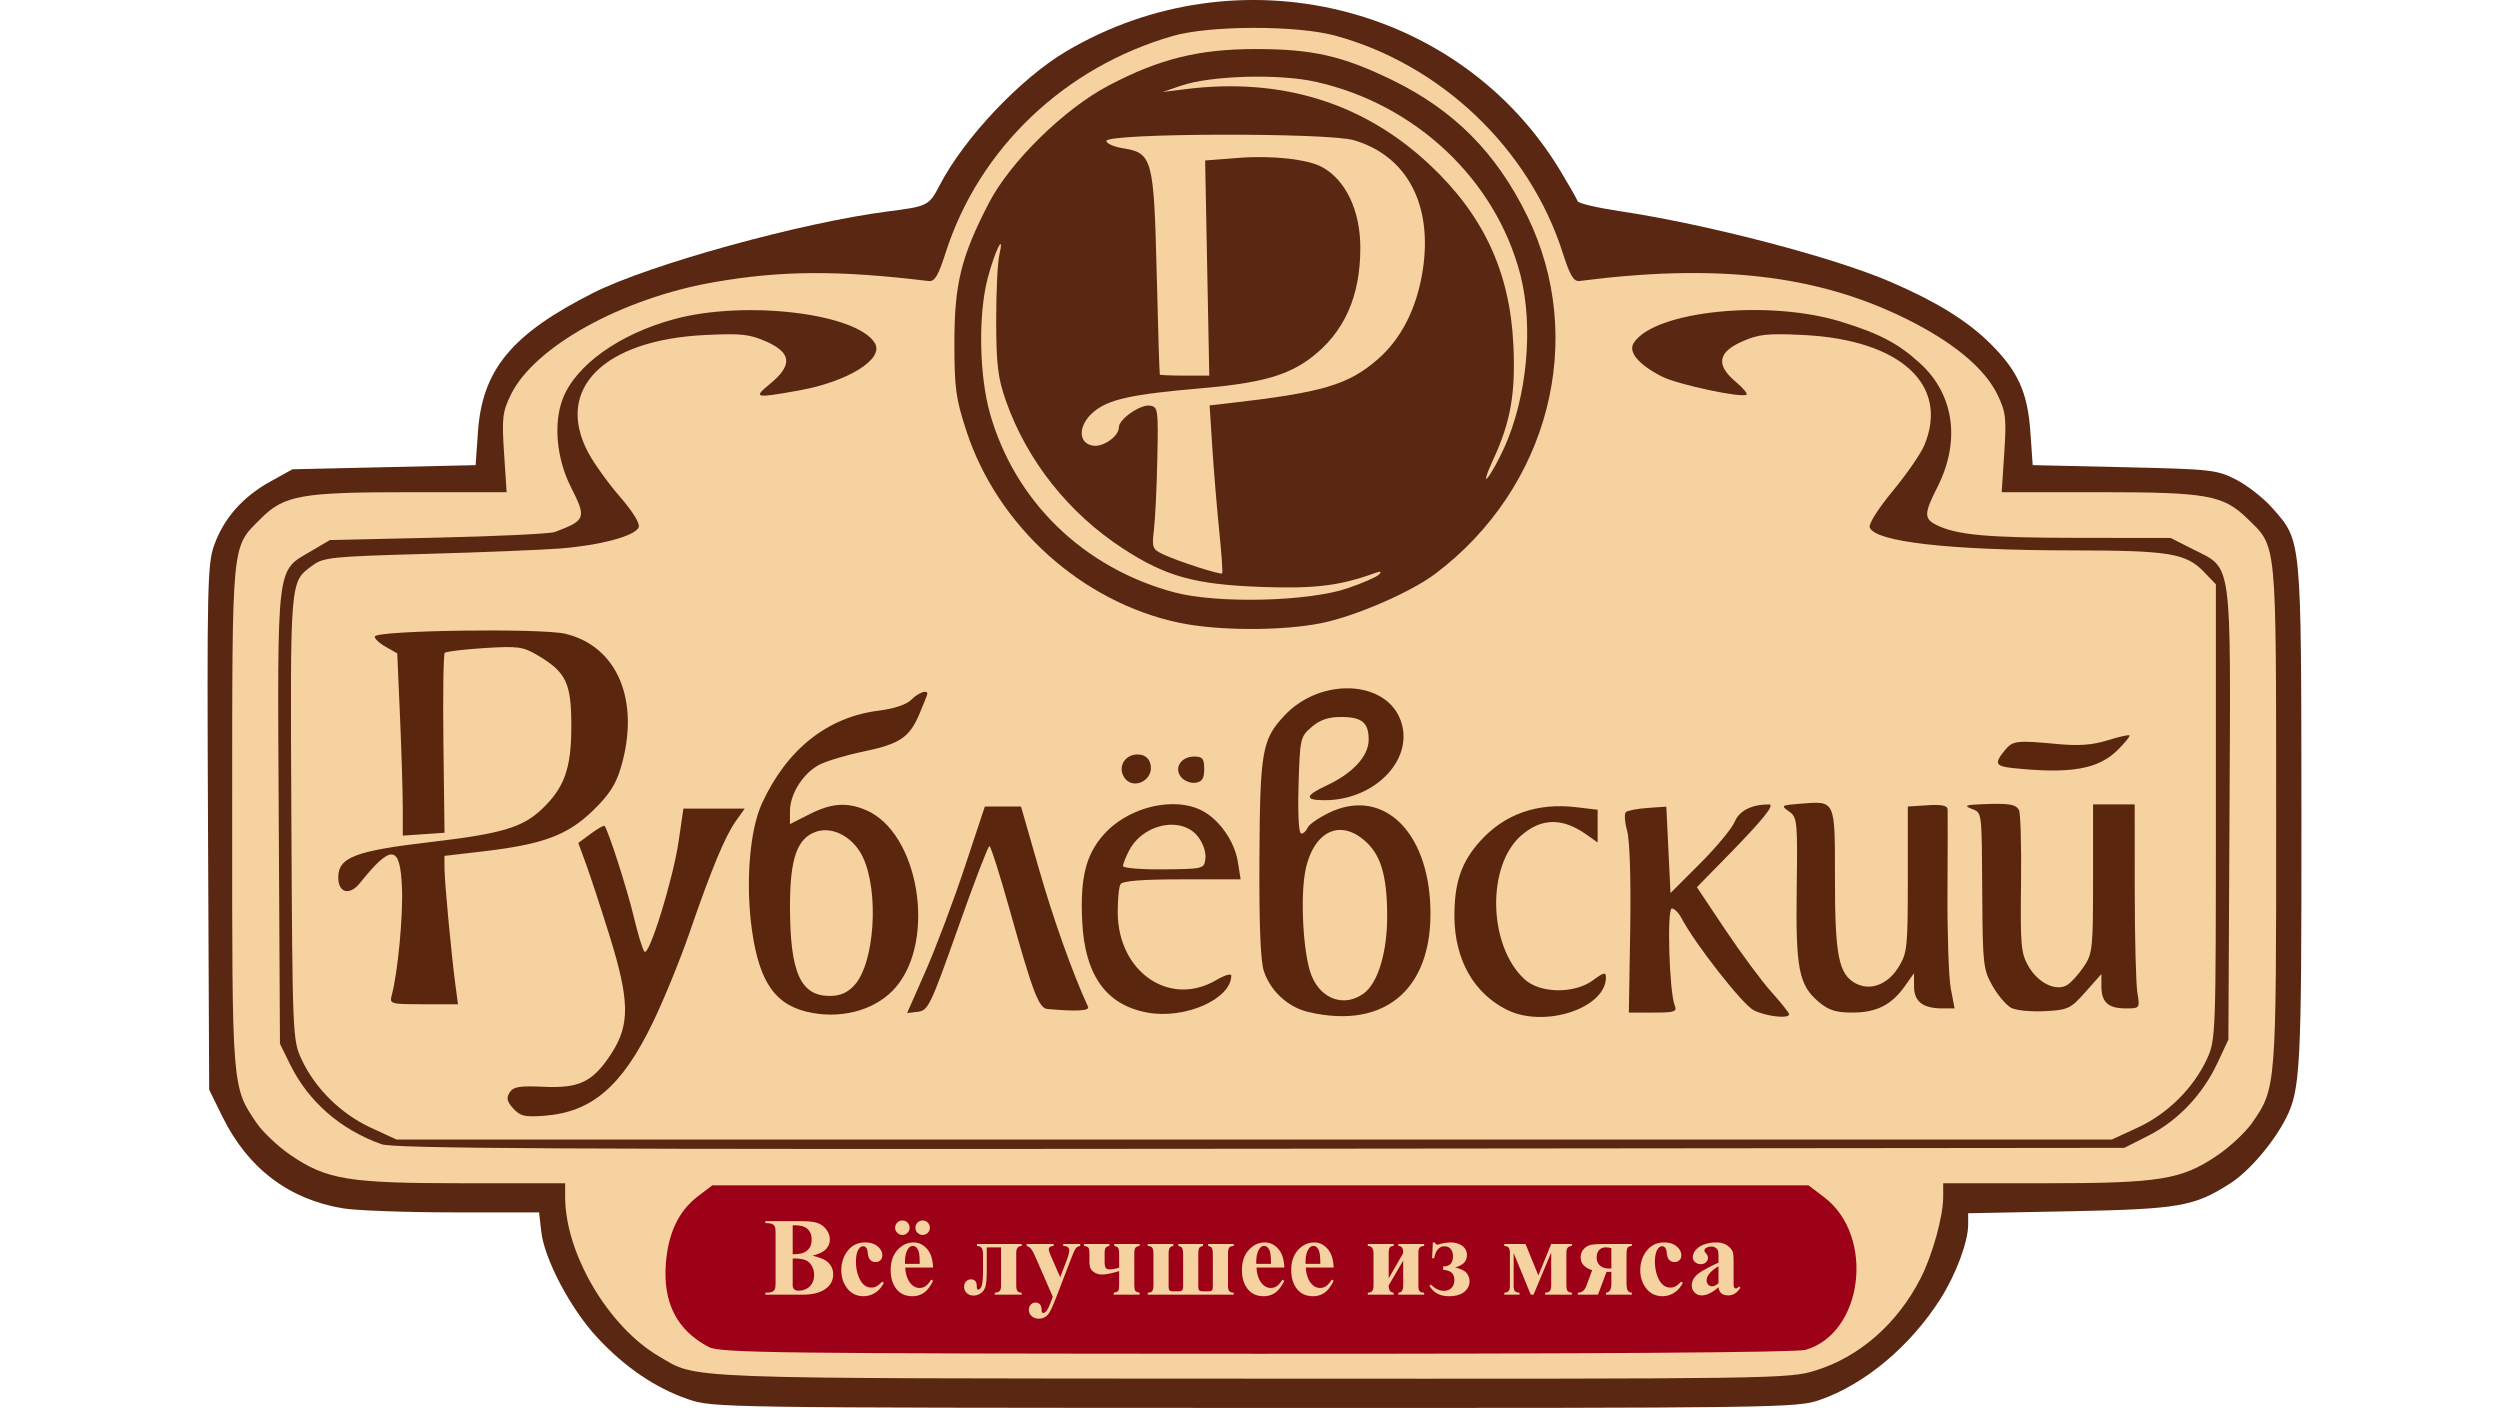
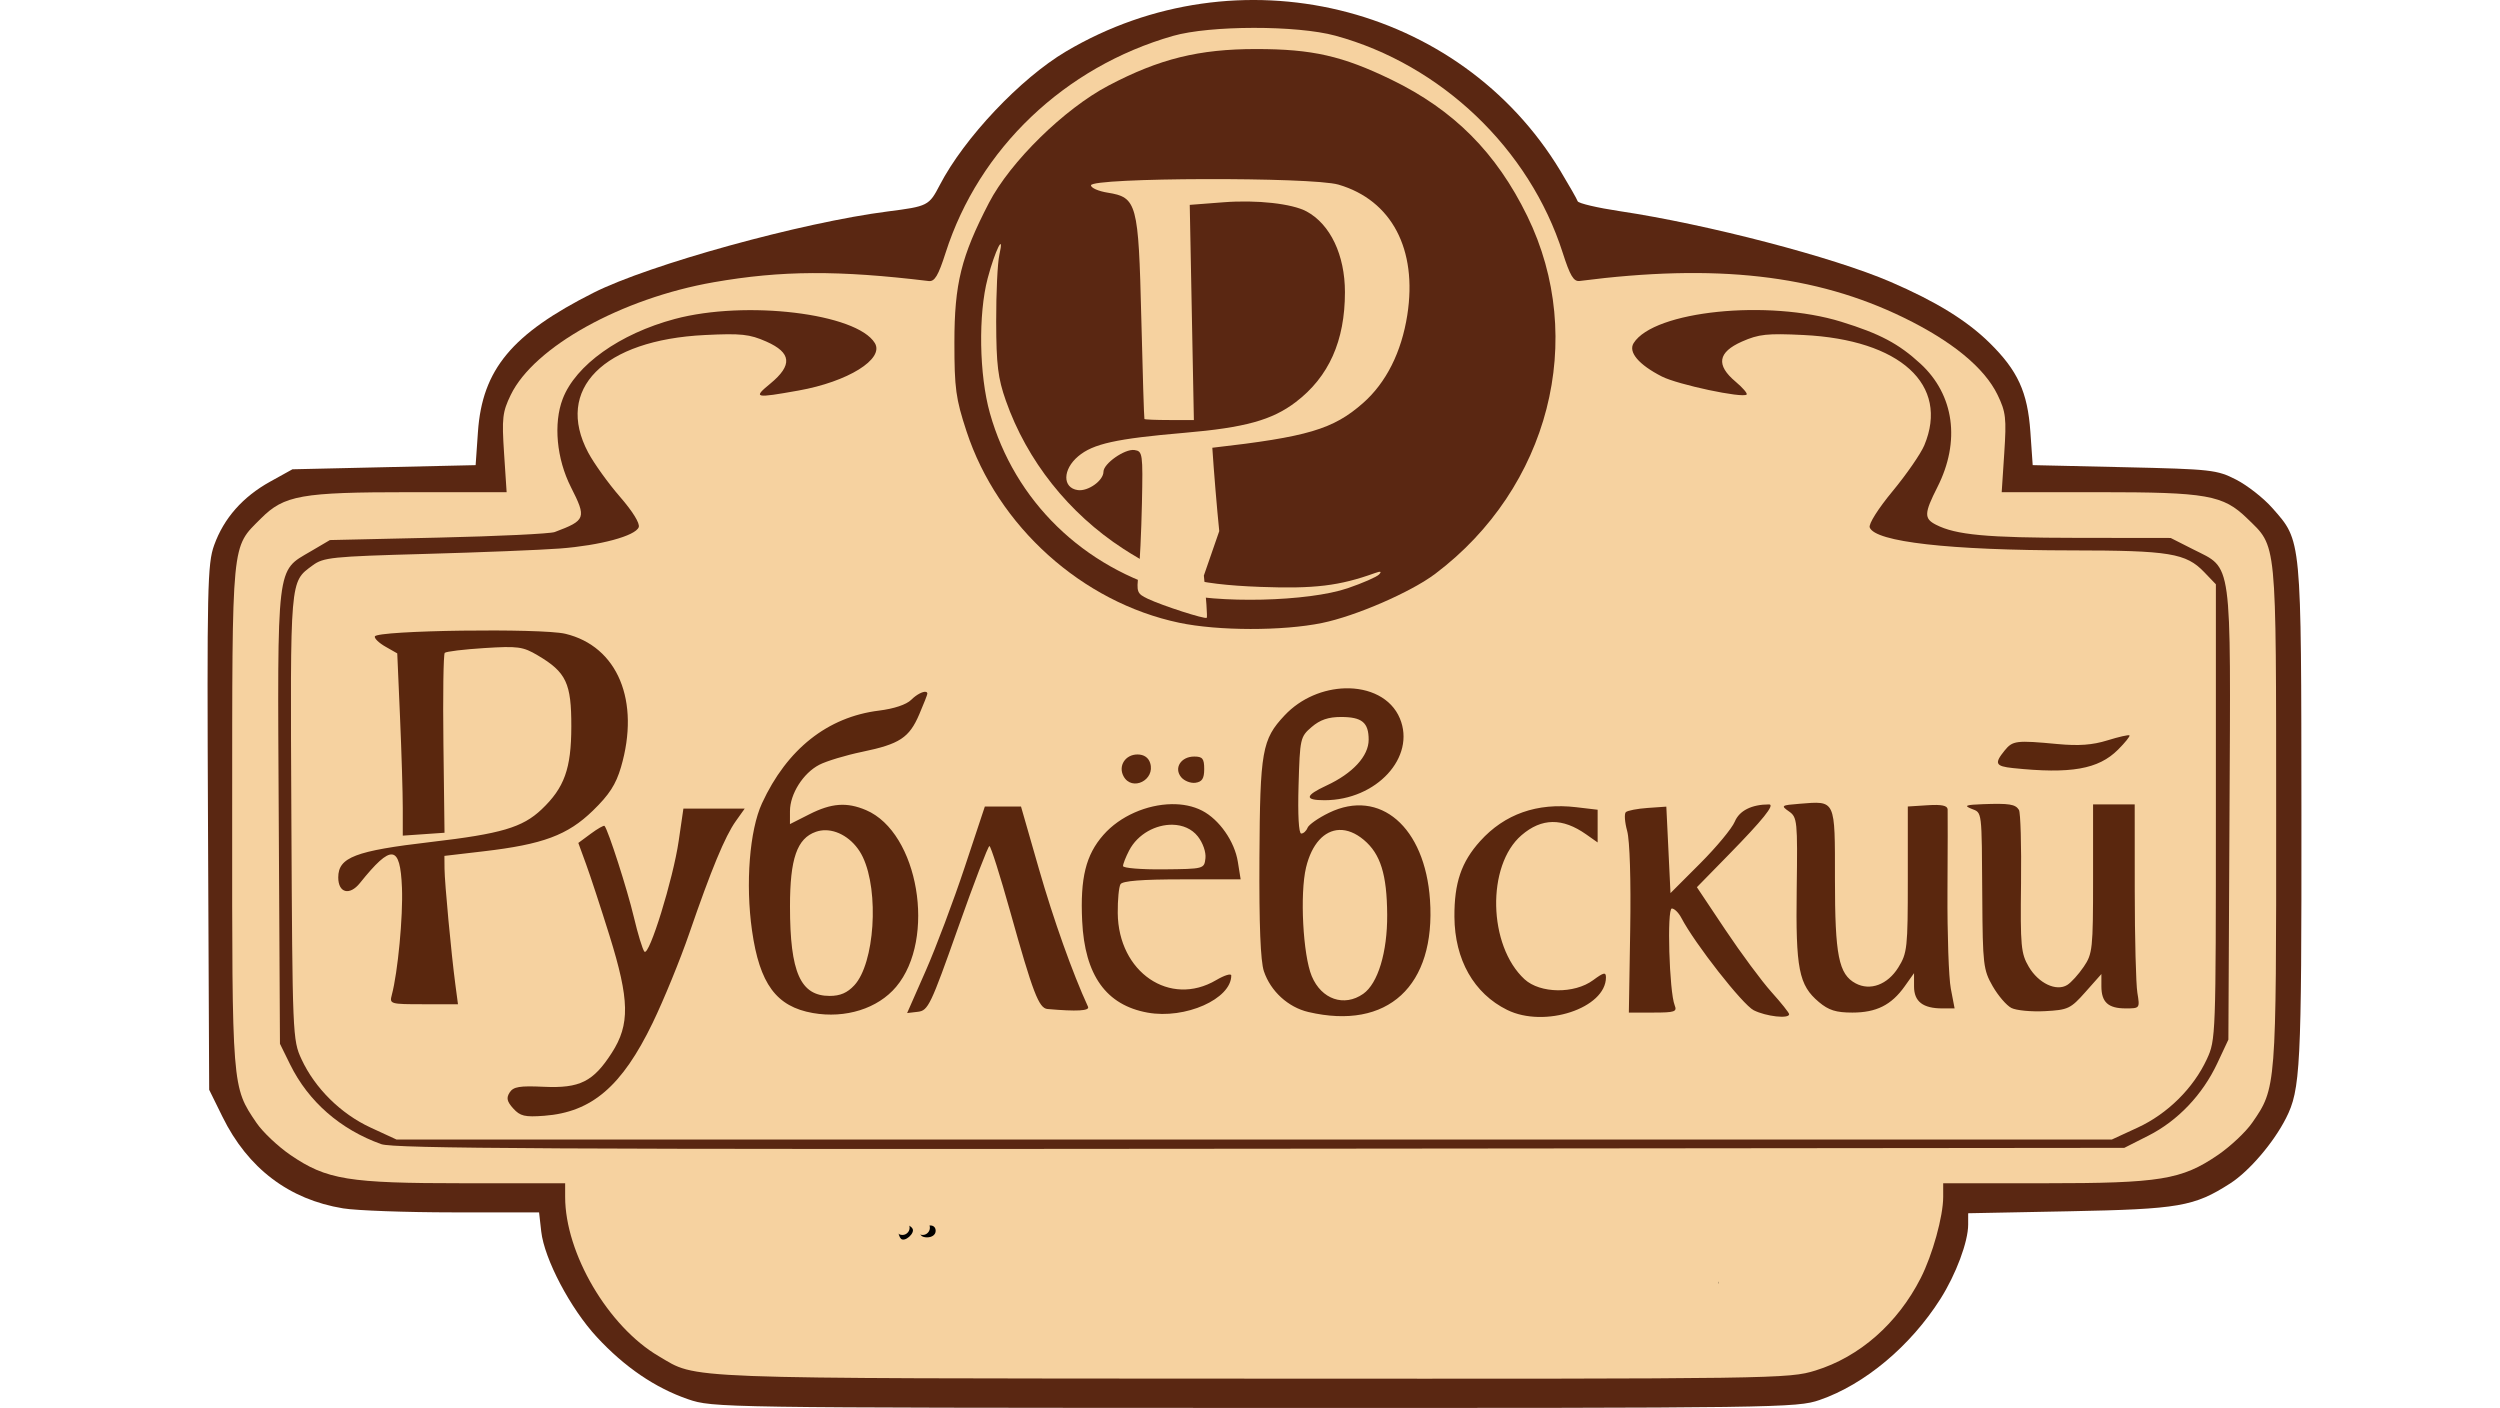
<svg xmlns="http://www.w3.org/2000/svg" width="277" height="156" fill="none">
  <path fill="#5A2712" d="M76.249 155.038c-3.65-1.254-7.04-3.563-10.124-6.895-2.926-3.16-5.813-8.645-6.157-11.698l-.238-2.111-9.512-.003c-5.231-.002-10.72-.201-12.197-.443-6.006-.983-10.558-4.438-13.369-10.146l-1.475-2.995-.129-29.046c-.118-26.749-.064-29.225.683-31.302 1.07-2.974 3.166-5.352 6.2-7.032l2.472-1.37 10.148-.23 10.149-.23.257-3.69c.481-6.907 3.758-10.85 12.798-15.409 6.207-3.13 23.083-7.792 32.613-9.01 4.442-.568 4.568-.632 5.759-2.925 2.709-5.217 8.933-11.808 13.976-14.796C137.12-5.563 161.71.378 172.9 18.947c.971 1.61 1.828 3.117 1.905 3.35.078.232 2.177.727 4.665 1.1 9.726 1.46 23.666 5.099 29.985 7.827 5.049 2.179 8.459 4.277 10.982 6.756 3.129 3.075 4.221 5.454 4.529 9.866l.257 3.69 10.148.23c9.672.22 10.255.285 12.398 1.38 1.238.632 3.043 2.05 4.012 3.15 3.254 3.698 3.196 3.082 3.217 34.028.019 27.978-.104 30.404-1.705 33.563-1.388 2.737-4.081 5.884-6.196 7.242-3.983 2.555-5.649 2.843-17.838 3.081l-11.186.218v1.254c0 1.903-1.349 5.518-3.074 8.236-3.323 5.239-8.403 9.487-13.397 11.205-2.504.862-4.501.89-62.597.875-59.241-.016-60.047-.028-62.756-.96Z" />
  <path fill="#F6D2A0" d="M201.15 151.854c4.894-1.511 9.107-5.211 11.669-10.248 1.304-2.564 2.486-6.836 2.486-8.984v-1.517h11.205c12.842 0 15.205-.385 19.222-3.125 1.385-.945 3.094-2.549 3.799-3.564 2.679-3.86 2.678-3.858 2.667-34.102-.011-30.871.109-29.642-3.215-32.876-2.663-2.59-4.437-2.904-16.449-2.904h-10.746l.284-4.33c.255-3.88.178-4.551-.745-6.458-1.45-2.994-5.029-5.938-10.404-8.556-9.76-4.755-20.802-6.003-35.899-4.058-.664.086-1.058-.572-1.878-3.132-3.687-11.515-13.46-20.845-25.189-24.047-4.261-1.164-13.888-1.15-17.991.026C117.95 7.423 108.471 16.462 104.776 28c-.817 2.553-1.215 3.219-1.877 3.139-10.018-1.211-16.315-1.177-23.796.128-10.234 1.785-19.934 7.165-22.51 12.485-.92 1.9-.997 2.575-.743 6.452l.285 4.33H45.389c-12.022 0-13.903.334-16.484 2.92-3.293 3.301-3.17 2.027-3.18 32.89-.012 30.298-.03 30.056 2.695 34.072.69 1.015 2.386 2.619 3.771 3.564 4.017 2.74 6.38 3.125 19.222 3.125h11.205v1.517c0 6.247 4.768 14.362 10.367 17.643 4.388 2.571 1.335 2.455 65.582 2.488 58.469.031 59.629.014 62.583-.899Z" />
  <path fill="#5A2712" d="M130.658 69.002c-10.764-2.265-20.117-10.687-23.571-21.223-1.188-3.625-1.339-4.733-1.339-9.85 0-6.486.751-9.514 3.829-15.453 2.36-4.55 8.342-10.418 13.256-13 5.64-2.965 10.009-4.044 16.359-4.042 6.215.002 9.551.76 14.992 3.402 6.895 3.348 11.598 8.07 15.032 15.092 6.668 13.634 2.428 30.134-10.188 39.647-2.697 2.034-8.789 4.68-12.551 5.452-4.364.895-11.498.884-15.819-.025Z" />
-   <path fill="#F6D2A0" d="M166.668 49.613c2.538-5.607 3.268-13.462 1.783-19.191-2.727-10.522-11.621-18.9-22.671-21.36-4.095-.91-11.593-.696-14.891.425l-2.076.706 2.537-.316c10.583-1.318 19.683 1.487 27.005 8.325 5.995 5.598 8.935 11.893 9.325 19.963.26 5.389-.29 8.55-2.212 12.71-.755 1.632-1.036 2.553-.626 2.045.411-.507 1.232-1.995 1.826-3.307Z" />
-   <path fill="#F6D2A0" d="M135.093 58.85c-.256-2.5-.602-6.658-.768-9.239l-.301-4.692 2.007-.228c10.55-1.2 13.393-2.042 16.696-4.949 2.563-2.255 4.265-5.64 4.908-9.76 1.137-7.284-1.734-12.721-7.628-14.447-2.943-.862-27.417-.791-27.42.079-.001.285.825.65 1.836.811 3.259.521 3.428 1.148 3.738 13.871.148 6.101.304 11.144.346 11.208.041.063 1.292.115 2.778.115h2.702l-.229-11.92-.229-11.92 3.764-.29c3.666-.282 7.572.15 9.177 1.015 2.632 1.418 4.255 4.832 4.255 8.948 0 5.399-1.781 9.38-5.446 12.175-2.622 2-5.634 2.834-12.31 3.406-7.602.652-10.146 1.213-11.797 2.603-1.737 1.461-1.763 3.503-.047 3.746 1.143.162 2.845-1.055 2.845-2.035 0-.9 2.365-2.557 3.432-2.404.908.13.945.387.83 5.901-.067 3.172-.236 6.712-.378 7.869-.239 1.962-.17 2.144 1.043 2.718 1.622.767 6.324 2.282 6.518 2.1.079-.075-.066-2.181-.322-4.681Z" />
+   <path fill="#F6D2A0" d="M135.093 58.85c-.256-2.5-.602-6.658-.768-9.239c10.55-1.2 13.393-2.042 16.696-4.949 2.563-2.255 4.265-5.64 4.908-9.76 1.137-7.284-1.734-12.721-7.628-14.447-2.943-.862-27.417-.791-27.42.079-.001.285.825.65 1.836.811 3.259.521 3.428 1.148 3.738 13.871.148 6.101.304 11.144.346 11.208.041.063 1.292.115 2.778.115h2.702l-.229-11.92-.229-11.92 3.764-.29c3.666-.282 7.572.15 9.177 1.015 2.632 1.418 4.255 4.832 4.255 8.948 0 5.399-1.781 9.38-5.446 12.175-2.622 2-5.634 2.834-12.31 3.406-7.602.652-10.146 1.213-11.797 2.603-1.737 1.461-1.763 3.503-.047 3.746 1.143.162 2.845-1.055 2.845-2.035 0-.9 2.365-2.557 3.432-2.404.908.13.945.387.83 5.901-.067 3.172-.236 6.712-.378 7.869-.239 1.962-.17 2.144 1.043 2.718 1.622.767 6.324 2.282 6.518 2.1.079-.075-.066-2.181-.322-4.681Z" />
  <path fill="#F6D2A0" d="M149.341 65.169c1.649-.565 3.206-1.247 3.46-1.517.321-.34.18-.388-.462-.156-3.932 1.42-6.708 1.755-12.685 1.532-7.289-.273-10.475-1.159-15.195-4.225-6.05-3.928-10.675-9.764-13.013-16.416-.876-2.493-1.056-3.97-1.069-8.764-.008-3.171.149-6.493.351-7.38.604-2.666-.479-.492-1.294 2.595-1.053 3.993-.943 10.71.245 14.933 2.741 9.745 10.339 17.143 20.387 19.85 4.765 1.284 14.901 1.046 19.275-.452Z" />
  <path fill="#5A2712" d="M42.249 126.774c-4.545-1.63-8.079-4.719-10.105-8.835l-1.125-2.287-.134-25.03c-.152-28.474-.296-27.276 3.539-29.53l2.13-1.253 11.994-.271c6.597-.15 12.409-.428 12.916-.619 3.452-1.297 3.538-1.536 1.794-4.977-1.589-3.135-1.953-7.047-.91-9.776 1.428-3.741 6.306-7.218 12.42-8.854 7.876-2.108 20.175-.623 22.167 2.675 1.065 1.763-2.983 4.278-8.456 5.254-4.89.872-5.065.83-3.132-.763 2.487-2.05 2.358-3.425-.436-4.662-1.86-.822-2.793-.922-6.805-.726-11.258.55-16.669 5.997-12.935 13.02.643 1.21 2.225 3.412 3.515 4.895 1.42 1.633 2.242 2.966 2.084 3.38-.37.964-4.271 2.018-8.733 2.36-2.09.16-8.82.43-14.954.6-10.334.287-11.248.38-12.455 1.276-2.525 1.875-2.472 1.242-2.344 27.862.117 24.19.139 24.721 1.116 26.835 1.487 3.218 4.355 6.059 7.654 7.583l2.881 1.331h190.053l2.882-1.331c3.298-1.524 6.166-4.365 7.653-7.583.983-2.127.997-2.504.997-27.38V64.742l-1.292-1.348c-2.013-2.101-3.843-2.402-14.676-2.41-13.584-.012-21.773-.94-22.387-2.54-.145-.376.932-2.083 2.545-4.032 1.538-1.86 3.114-4.142 3.504-5.074 2.803-6.709-2.663-11.694-13.397-12.219-4.012-.196-4.944-.096-6.805.726-2.678 1.185-2.905 2.599-.713 4.443.793.667 1.345 1.31 1.227 1.428-.432.432-7.63-1.099-9.39-1.997-2.569-1.311-3.752-2.711-3.129-3.703 2.244-3.569 14.894-4.87 22.997-2.366 4.289 1.326 6.373 2.43 8.786 4.654 3.741 3.448 4.447 8.592 1.875 13.667-1.472 2.905-1.496 3.487-.167 4.167 2.218 1.134 5.569 1.447 15.601 1.458l10.412.012 2.504 1.268c4.363 2.21 4.153.67 4.012 29.406l-.123 24.908-1.227 2.618c-1.638 3.493-4.381 6.375-7.634 8.023l-2.672 1.352-95.718.097c-77.967.08-96.03-.014-97.404-.507Z" />
  <path fill="#000" d="M103.672 136.375c0-.429-.313-.665-.769-.576-1.157.224-1.316 1.302-.192 1.302.567 0 .961-.298.961-.726ZM101.103 136.126c-.393-.636-1.582-.481-1.582.206 0 .339.137.752.303.919.418.417 1.593-.617 1.279-1.125ZM190.704 142.79c-.532-.531-.337-1.076.384-1.076.381 0 .693.311.693.692 0 .72-.546.915-1.077.384Z" />
-   <path fill="#9D0117" d="M78.532 149.25c-3.53-1.861-5.084-4.885-4.756-9.25.253-3.355 1.424-5.827 3.517-7.423l1.629-1.242h121.463l1.749 1.334c5.645 4.305 4.315 15.06-2.09 16.897-.986.283-23.618.443-60.849.432-53.137-.017-59.422-.094-60.663-.748Z" />
  <path fill="#5A270E" d="M223.032 85.103c-1.941-.203-2.086-.507-.923-1.94.899-1.108 1.277-1.154 5.882-.722 2.336.219 3.86.106 5.514-.409 1.256-.39 2.355-.64 2.442-.553.087.087-.483.798-1.266 1.581-2.175 2.176-5.242 2.713-11.649 2.043ZM130.875 86.115c-.838-1.01-.029-2.29 1.448-2.29.918 0 1.103.232 1.103 1.383 0 1.052-.231 1.417-.963 1.522-.53.076-1.244-.201-1.588-.615ZM124.486 86.004c-.613-1.146.2-2.41 1.551-2.41.703 0 1.208.341 1.399.945.6 1.89-2.024 3.194-2.95 1.465ZM43.413 110.232c.666-2.494 1.254-8.696 1.124-11.872-.194-4.773-1.16-4.88-4.659-.517-1.142 1.424-2.4 1.098-2.4-.622 0-2.23 1.874-2.948 10.272-3.928 7.769-.906 10.145-1.606 12.258-3.611 2.53-2.401 3.285-4.504 3.294-9.166.009-4.83-.558-6.031-3.726-7.904-1.634-.965-2.186-1.04-5.916-.806-2.262.142-4.234.381-4.382.532-.148.151-.214 4.697-.147 10.103l.121 9.828-2.313.16-2.312.16v-3.04c0-1.672-.137-6.216-.305-10.097l-.306-7.057-1.305-.743c-.719-.408-1.249-.92-1.179-1.135.221-.68 18.449-.932 21.112-.293 5.794 1.39 8.314 7.44 6.158 14.786-.56 1.907-1.303 3.056-3.114 4.813-2.801 2.718-5.532 3.733-12.112 4.503l-4.336.507.012 1.415c.013 1.572.746 9.406 1.199 12.822l.292 2.2h-3.804c-3.719 0-3.797-.023-3.526-1.038ZM222.862 111.682c-.538-.274-1.472-1.362-2.076-2.416-1.032-1.801-1.102-2.391-1.149-9.758-.064-9.944.002-9.413-1.218-9.903-.846-.34-.611-.433 1.268-.501 2.949-.107 3.617-.001 4.012.635.177.285.281 3.949.231 8.142-.083 6.952-.007 7.765.856 9.235 1.079 1.837 3.055 2.771 4.267 2.017.431-.267 1.25-1.172 1.821-2.011.98-1.44 1.038-1.978 1.038-9.758v-8.235H236.525l.005 9.572c.003 5.264.133 10.349.291 11.301.284 1.718.275 1.729-1.297 1.729-1.938 0-2.69-.687-2.69-2.458v-1.35l-1.761 1.984c-1.654 1.864-1.926 1.993-4.497 2.129-1.505.08-3.177-.079-3.714-.354ZM201.533 111.025c-2.227-1.874-2.577-3.658-2.458-12.521.102-7.58.065-7.953-.859-8.6-.916-.641-.856-.685 1.158-.845 4.053-.323 3.938-.568 3.938 8.373 0 8.444.413 10.519 2.294 11.526 1.608.86 3.544.14 4.723-1.757.995-1.599 1.056-2.16 1.056-9.769V89.36l2.191-.14c1.555-.1 2.2.034 2.222.46.017.332.009 4.443-.018 9.136-.026 4.694.14 9.52.371 10.725l.419 2.191h-1.354c-2.158 0-3.14-.761-3.14-2.432v-1.476l-1.037 1.461c-1.474 2.074-3.137 2.908-5.802 2.908-1.805 0-2.622-.258-3.704-1.168ZM102.572 107.559c1.135-2.578 3.073-7.728 4.307-11.444l2.243-6.755h4.005l1.987 6.919c1.611 5.607 3.723 11.538 5.439 15.268.21.458-1.239.539-4.491.251-.959-.085-1.614-1.794-4.13-10.79-1.118-3.996-2.155-7.265-2.304-7.265-.149 0-1.72 4.098-3.491 9.109-3.004 8.503-3.299 9.119-4.423 9.253l-1.205.142 2.063-4.688ZM194.316 111.939c-1.228-.616-6.532-7.385-8.024-10.24-.298-.571-.772-1.038-1.053-1.038-.557 0-.285 9.239.316 10.724.288.715.014.808-2.376.808l-2.702.001.15-9.181c.089-5.505-.046-9.886-.337-10.942-.267-.968-.335-1.906-.149-2.084.185-.177 1.27-.388 2.412-.467l2.076-.145.231 4.791.23 4.79 3.283-3.285c1.805-1.806 3.534-3.89 3.84-4.632.507-1.222 1.875-1.91 3.801-1.91.682 0-.684 1.702-4.477 5.576l-3.521 3.597 3.15 4.717c1.733 2.594 4.032 5.698 5.111 6.898 1.078 1.199 1.96 2.306 1.96 2.459 0 .535-2.549.251-3.921-.437ZM166.995 111.899c-3.691-1.819-5.815-5.569-5.845-10.315-.023-3.762.765-6.077 2.857-8.393 2.707-2.996 6.305-4.266 10.635-3.753l2.376.281v3.625l-1.269-.894c-2.635-1.856-4.931-1.827-7.162.09-3.894 3.346-3.709 12.243.333 15.963 1.722 1.585 5.522 1.636 7.598.101 1.17-.865 1.422-.921 1.422-.315 0 3.418-6.791 5.658-10.945 3.61ZM149.036 76.266c-2.355.064-4.881 1.057-6.706 3.003-2.5 2.666-2.72 3.912-2.785 15.784-.041 7.438.118 11.439.496 12.566.743 2.209 2.684 3.988 4.927 4.513 8.782 2.056 14.129-2.873 13.475-12.422-.554-8.08-5.542-12.386-11.184-9.655-1.179.57-2.254 1.322-2.387 1.67-.134.348-.447.634-.695.634-.278 0-.392-2.061-.297-5.346.151-5.201.19-5.376 1.449-6.458.928-.798 1.849-1.112 3.253-1.112 2.323 0 3.065.61 3.065 2.518 0 1.816-1.76 3.728-4.672 5.078-2.402 1.113-2.469 1.63-.211 1.627 5.754-.01 10.135-4.772 8.342-9.064-.955-2.284-3.402-3.407-6.07-3.336Zm-.642 15.693c.865-.03 1.798.327 2.725 1.107 1.845 1.552 2.554 3.826 2.581 8.287.026 4.151-1.027 7.624-2.656 8.765-2.112 1.479-4.626.615-5.702-1.96-.973-2.327-1.33-9.131-.632-12.04.632-2.632 2.033-4.1 3.684-4.159ZM129.801 89.102c-2.709.044-5.69 1.295-7.546 3.409-1.948 2.218-2.577 4.77-2.35 9.534.285 6.012 2.652 9.324 7.255 10.155 4.163.752 9.265-1.512 9.265-4.112 0-.262-.751-.034-1.668.507-5.129 3.026-10.848-.865-10.91-7.423-.014-1.467.124-2.908.307-3.203.226-.367 2.386-.536 6.822-.536h6.489l-.311-1.946c-.361-2.26-2.051-4.68-3.959-5.666-.988-.51-2.163-.74-3.394-.72Zm.123 2.28c1.098.023 2.122.437 2.799 1.297.562.715.919 1.744.84 2.422-.136 1.17-.168 1.178-4.634 1.223-2.474.025-4.498-.14-4.498-.368 0-.228.301-.996.669-1.707.964-1.864 2.995-2.908 4.824-2.868ZM102.581 76.657c-.32-.062-1.031.295-1.616.88-.531.531-1.901.99-3.575 1.198-5.693.705-10.196 4.273-12.961 10.27-1.376 2.983-1.842 8.915-1.107 14.091.84 5.92 2.697 8.438 6.742 9.147 3.62.634 7.198-.492 9.227-2.903 4.482-5.326 2.479-17.103-3.33-19.578-2.132-.908-3.826-.785-6.28.458l-2.154 1.09.002-1.436c.002-1.906 1.461-4.213 3.25-5.138.794-.411 2.93-1.056 4.747-1.433 4.157-.862 5.215-1.557 6.33-4.159.492-1.146.894-2.17.894-2.277 0-.121-.063-.189-.169-.21ZM91.485 91.99c1.593.024 3.264 1.178 4.119 2.979 1.826 3.847 1.299 11.781-.945 14.201-.774.836-1.566 1.178-2.728 1.178-3.245 0-4.397-2.598-4.4-9.917-.002-5.298.778-7.543 2.875-8.27.348-.121.712-.176 1.08-.17ZM56.87 122.822c-.702-.775-.79-1.17-.4-1.777.412-.638 1.098-.753 3.771-.629 4.005.184 5.491-.557 7.55-3.765 2.02-3.148 1.966-5.848-.26-12.992-.95-3.044-2.114-6.598-2.59-7.898l-.863-2.363 1.382-1.022c.76-.562 1.445-.951 1.522-.865.402.447 2.53 7.063 3.24 10.073.45 1.902.98 3.639 1.18 3.859.52.57 3.178-8.023 3.798-12.272l.522-3.58h6.794l-.987 1.387c-1.193 1.675-2.724 5.368-5.161 12.451-1.004 2.917-2.83 7.38-4.059 9.917-3.399 7.022-6.74 9.884-11.999 10.281-2.158.163-2.673.043-3.44-.805Z" />
  <path fill="#F6D2A0" d="M90.017 139.13c.772.181 1.315.399 1.627.655.448.365.672.837.672 1.418 0 .613-.246 1.12-.738 1.52-.605.485-1.483.727-2.636.727h-4.137v-.222c.376 0 .63-.034.763-.102a.606.606 0 0 0 .282-.277c.056-.112.084-.388.084-.829v-5.287c0-.441-.028-.717-.084-.829a.574.574 0 0 0-.282-.276c-.136-.069-.39-.103-.763-.103v-.222h3.903c.933 0 1.593.084 1.981.252.389.165.695.413.919.745.224.329.336.679.336 1.052 0 .392-.142.743-.426 1.051-.284.305-.785.547-1.501.727Zm-2.186-.162c.569 0 .987-.064 1.255-.192a1.43 1.43 0 0 0 .625-.541c.144-.232.216-.529.216-.889 0-.361-.072-.655-.216-.883a1.326 1.326 0 0 0-.607-.529c-.264-.12-.688-.178-1.273-.174v3.208Zm0 .469v2.613l-.006.301c0 .216.054.38.162.492.113.109.277.163.493.163.32 0 .614-.07.882-.211.273-.144.48-.35.625-.619.144-.272.216-.574.216-.907 0-.38-.088-.721-.264-1.021a1.418 1.418 0 0 0-.727-.637c-.308-.12-.768-.178-1.38-.174ZM97.744 142.002l.186.144c-.264.497-.594.868-.99 1.112-.392.24-.81.36-1.255.36-.749 0-1.347-.282-1.795-.847-.449-.564-.673-1.243-.673-2.036 0-.766.204-1.438.613-2.019.492-.701 1.17-1.052 2.035-1.052.58 0 1.04.146 1.381.439.344.292.516.619.516.979 0 .229-.07.411-.21.547a.73.73 0 0 1-.54.204.798.798 0 0 1-.589-.234c-.152-.156-.246-.435-.282-.835-.024-.253-.082-.429-.174-.529a.428.428 0 0 0-.324-.15c-.192 0-.356.102-.493.306-.208.309-.312.781-.312 1.418 0 .529.084 1.036.253 1.52.168.481.398.839.69 1.076.22.172.48.258.78.258.197 0 .383-.046.559-.138.176-.092.384-.266.624-.523ZM103.382 140.44h-3.08c.036.745.234 1.334.595 1.767.276.332.608.498.996.498.24 0 .459-.066.655-.198.196-.136.406-.379.63-.727l.204.132c-.304.621-.64 1.062-1.008 1.322a2.188 2.188 0 0 1-1.279.384c-.833 0-1.463-.32-1.892-.961-.344-.517-.516-1.157-.516-1.922 0-.938.252-1.683.757-2.236.508-.556 1.102-.835 1.783-.835.568 0 1.061.235 1.477.703.42.465.646 1.156.678 2.073Zm-1.477-.402c0-.645-.036-1.088-.108-1.328-.068-.241-.176-.423-.324-.547a.499.499 0 0 0-.336-.108c-.208 0-.379.102-.511.306-.236.357-.354.845-.354 1.466v.211h1.633Zm.325-4.807c.224 0 .412.078.564.234a.77.77 0 0 1 .234.565.77.77 0 0 1-.234.565.769.769 0 0 1-.564.234.77.77 0 0 1-.565-.234.77.77 0 0 1-.234-.565.77.77 0 0 1 .234-.565.77.77 0 0 1 .565-.234Zm-2.246 0c.224 0 .412.078.564.234a.77.77 0 0 1 .234.565.77.77 0 0 1-.234.565.769.769 0 0 1-.564.234.77.77 0 0 1-.564-.234.77.77 0 0 1-.235-.565.77.77 0 0 1 .234-.565.77.77 0 0 1 .565-.234ZM110.227 143.45v-.222a.859.859 0 0 0 .493-.144c.132-.096.198-.309.198-.637v-4.236h-1.585v2.457c0 .886-.044 1.496-.133 1.833-.088.336-.258.595-.51.775-.252.18-.52.27-.804.27-.321 0-.579-.096-.775-.288a.936.936 0 0 1-.288-.673c0-.244.07-.443.21-.595a.718.718 0 0 1 .552-.234c.429 0 .643.26.643.781 0 .236.046.354.138.354.176 0 .312-.146.408-.438.096-.293.144-.887.144-1.785v-1.634c0-.368-.05-.621-.15-.757-.1-.136-.272-.21-.516-.222v-.222h4.947v.222c-.4.008-.6.26-.6.757v3.611c0 .276.042.478.126.607.084.124.242.19.474.198v.222h-2.972ZM116.646 143.679l-1.814-4.164c-.272-.629-.474-1.016-.606-1.16a1.007 1.007 0 0 0-.468-.3v-.222h2.984v.222c-.196.008-.334.046-.414.114a.31.31 0 0 0-.121.246c0 .153.1.453.301.902l.96 2.199.655-1.701c.236-.605.354-1.025.354-1.261a.449.449 0 0 0-.15-.355c-.096-.088-.268-.136-.516-.144v-.222h1.879v.222a.697.697 0 0 0-.45.216c-.117.12-.311.535-.583 1.244l-1.603 4.164c-.404 1.041-.704 1.682-.901 1.922-.276.337-.622.505-1.038.505-.333 0-.603-.096-.811-.289a.896.896 0 0 1-.306-.684c0-.233.07-.425.21-.577a.7.7 0 0 1 .528-.229c.201 0 .361.065.481.193.124.128.188.326.192.595.004.152.022.25.054.294a.16.16 0 0 0 .138.066c.096 0 .198-.058.306-.174.16-.168.348-.553.565-1.154l.174-.468ZM126.271 137.833v.222c-.205.02-.355.082-.451.186-.092.104-.138.331-.138.679v3.323c0 .428.038.691.114.787.08.092.238.158.475.198v.222h-2.87v-.222c.272-.04.44-.11.504-.21.064-.101.096-.359.096-.775v-1.412c-.805.256-1.435.384-1.891.384a1.53 1.53 0 0 1-.847-.228c-.236-.156-.388-.325-.456-.505-.064-.18-.096-.428-.096-.745v-.757c0-.38-.036-.621-.108-.721-.073-.104-.235-.172-.487-.204v-.222h2.804v.222a.691.691 0 0 0-.39.174c-.092.088-.138.319-.138.691v.817c0 .353.036.593.108.721.076.128.244.192.504.192.232 0 .565-.062.997-.186v-1.484c0-.348-.034-.579-.102-.691-.068-.116-.214-.194-.438-.234v-.222h2.81ZM127.171 143.45v-.222c.28 0 .455-.076.523-.228.072-.157.108-.349.108-.577v-3.479c0-.332-.042-.561-.126-.685-.081-.124-.249-.192-.505-.204v-.222h2.828v.222c-.196.032-.332.11-.408.234-.072.124-.108.343-.108.655v3.539c0 .232.032.39.096.475.064.08.188.12.372.12h.613c.204 0 .342-.038.414-.114.076-.077.114-.237.114-.481v-3.449c0-.36-.036-.605-.108-.733-.068-.128-.208-.21-.42-.246v-.222h2.732v.222c-.209.032-.349.11-.421.234-.068.124-.102.359-.102.703v3.491c0 .248.034.41.102.487.068.072.208.108.421.108h.57c.204 0 .34-.034.408-.102.072-.073.108-.229.108-.469v-3.515c0-.34-.034-.573-.102-.697-.064-.124-.202-.204-.414-.24v-.222h2.834v.222c-.248.008-.416.07-.504.186-.088.112-.133.363-.133.751v3.431c0 .328.053.545.157.649.108.104.268.156.48.156v.222h-9.529ZM142.302 140.44h-3.08c.036.745.234 1.334.594 1.767.276.332.609.498.997.498.24 0 .458-.066.654-.198.196-.136.407-.379.631-.727l.204.132c-.304.621-.641 1.062-1.009 1.322a2.183 2.183 0 0 1-1.279.384c-.832 0-1.463-.32-1.891-.961-.344-.517-.516-1.157-.516-1.922 0-.938.252-1.683.756-2.236.508-.556 1.103-.835 1.783-.835.569 0 1.061.235 1.477.703.421.465.647 1.156.679 2.073Zm-1.477-.402c0-.645-.036-1.088-.108-1.328-.068-.241-.176-.423-.324-.547a.503.503 0 0 0-.337-.108c-.208 0-.378.102-.51.306-.236.357-.354.845-.354 1.466v.211h1.633ZM147.766 140.44h-3.08c.036.745.234 1.334.594 1.767.276.332.608.498.997.498.24 0 .458-.066.654-.198.196-.136.406-.379.631-.727l.204.132c-.304.621-.641 1.062-1.009 1.322a2.183 2.183 0 0 1-1.279.384c-.832 0-1.463-.32-1.891-.961-.344-.517-.517-1.157-.517-1.922 0-.938.253-1.683.757-2.236.508-.556 1.103-.835 1.783-.835.569 0 1.061.235 1.477.703.421.465.647 1.156.679 2.073Zm-1.477-.402c0-.645-.036-1.088-.108-1.328-.068-.241-.176-.423-.325-.547a.499.499 0 0 0-.336-.108c-.208 0-.378.102-.51.306-.236.357-.354.845-.354 1.466v.211h1.633ZM154.935 143.45v-.222c.36 0 .54-.268.54-.805v-2.752l-1.609 2.752c.004.525.186.793.546.805v.222h-2.858v-.222c.229 0 .391-.064.487-.192.096-.129.144-.353.144-.673v-3.467c0-.561-.21-.841-.631-.841v-.222h2.858v.222c-.208.008-.352.068-.432.18-.076.112-.114.333-.114.661v2.74l1.609-2.788c-.004-.296-.048-.503-.132-.619-.084-.116-.22-.174-.408-.174v-.222h2.858v.222c-.216.004-.376.058-.48.162-.105.104-.157.304-.157.601v3.575c0 .332.046.555.139.667.096.112.262.168.498.168v.222h-2.858ZM161.215 140.428c.697.176 1.139.403 1.327.679.188.272.282.559.282.859 0 .465-.196.857-.588 1.178-.392.316-.955.474-1.687.474-1.001 0-1.723-.388-2.168-1.165l.186-.108c.461.452.929.679 1.405.679.357 0 .641-.109.853-.325.212-.22.318-.515.318-.883 0-.697-.414-1.069-1.243-1.118v-.378c.725 0 1.087-.371 1.087-1.112 0-.344-.084-.616-.252-.817-.164-.2-.388-.3-.673-.3-.604 0-.99.442-1.158 1.328h-.228l.084-1.755h.228c.068.161.152.241.252.241.04 0 .138-.02.294-.06a4.352 4.352 0 0 1 1.141-.181c.548 0 .995.126 1.339.379.348.252.522.593.522 1.021 0 .685-.44 1.14-1.321 1.364ZM166.679 137.833h2.348l1.423 3.484 1.423-3.484h2.287v.222c-.22.012-.376.078-.468.198-.092.116-.138.327-.138.631v3.491c0 .316.042.534.126.655.088.12.248.186.48.198v.222h-2.96v-.222c.249-.004.423-.07.523-.198.1-.129.15-.347.15-.655v-3.599l-1.958 4.674h-.306l-1.897-4.608v3.629c0 .26.044.448.132.565.088.116.26.18.516.192v.222h-1.681v-.222c.224-.008.382-.07.475-.186.096-.121.144-.325.144-.613v-3.587c0-.276-.046-.473-.138-.589-.093-.12-.253-.186-.481-.198v-.222ZM180.807 137.833v.222c-.188 0-.334.05-.438.15-.1.1-.15.341-.15.721v3.202c0 .417.044.701.132.854.088.148.24.23.456.246v.222h-2.864v-.222c.396-.02.595-.357.595-1.009v-1.304a9.063 9.063 0 0 1-.247.012c-.06 0-.154-.004-.282-.012l-.954 2.535h-2.222v-.222c.436-.004.746-.252.931-.745l.648-1.748c-.849-.265-1.273-.742-1.273-1.43a1.3 1.3 0 0 1 .336-.902c.225-.248.487-.404.787-.468.304-.068.841-.102 1.609-.102h2.936Zm-2.269.462a2.672 2.672 0 0 0-.595-.084c-.34 0-.598.104-.774.312-.173.205-.259.463-.259.776 0 .384.121.69.361.919.24.224.598.336 1.074.336.044 0 .109-.002.193-.006v-2.253ZM186.271 142.002l.186.144c-.264.497-.594.868-.991 1.112-.392.24-.81.36-1.254.36-.749 0-1.347-.282-1.796-.847-.448-.564-.672-1.243-.672-2.036 0-.766.204-1.438.612-2.019.493-.701 1.171-1.052 2.036-1.052.58 0 1.04.146 1.381.439.344.292.516.619.516.979 0 .229-.07.411-.21.547a.73.73 0 0 1-.54.204.798.798 0 0 1-.589-.234c-.152-.156-.246-.435-.282-.835-.024-.253-.082-.429-.174-.529a.427.427 0 0 0-.324-.15c-.193 0-.357.102-.493.306-.208.309-.312.781-.312 1.418 0 .529.084 1.036.252 1.52.168.481.398.839.691 1.076.22.172.48.258.78.258.196 0 .382-.046.559-.138.176-.092.384-.266.624-.523ZM190.408 142.621c-.684.605-1.299.907-1.843.907-.321 0-.587-.104-.799-.312a1.077 1.077 0 0 1-.318-.793c0-.429.184-.813.552-1.154.369-.344 1.171-.801 2.408-1.37v-.564c0-.425-.024-.691-.072-.8a.607.607 0 0 0-.258-.288.771.771 0 0 0-.433-.126c-.26 0-.474.058-.642.174-.104.072-.156.156-.156.253 0 .084.056.188.168.312.152.172.228.338.228.499a.67.67 0 0 1-.222.504c-.144.136-.334.205-.57.205a.927.927 0 0 1-.637-.229.7.7 0 0 1-.252-.534c0-.289.114-.563.342-.824.228-.264.547-.466.955-.606a3.868 3.868 0 0 1 1.273-.211c.532 0 .952.114 1.261.343.312.224.514.468.606.733.056.168.084.555.084 1.159v2.181c0 .257.01.419.03.487.02.064.05.112.09.144.04.032.086.048.138.048.104 0 .211-.074.319-.222l.18.144c-.2.297-.409.513-.625.649a1.345 1.345 0 0 1-.726.198c-.32 0-.571-.074-.751-.222-.18-.152-.29-.38-.33-.685Zm0-.439v-1.88c-.484.284-.845.589-1.081.913a1.113 1.113 0 0 0-.234.655.69.69 0 0 0 .198.487c.1.108.24.162.421.162.2 0 .432-.112.696-.337Z" />
</svg>